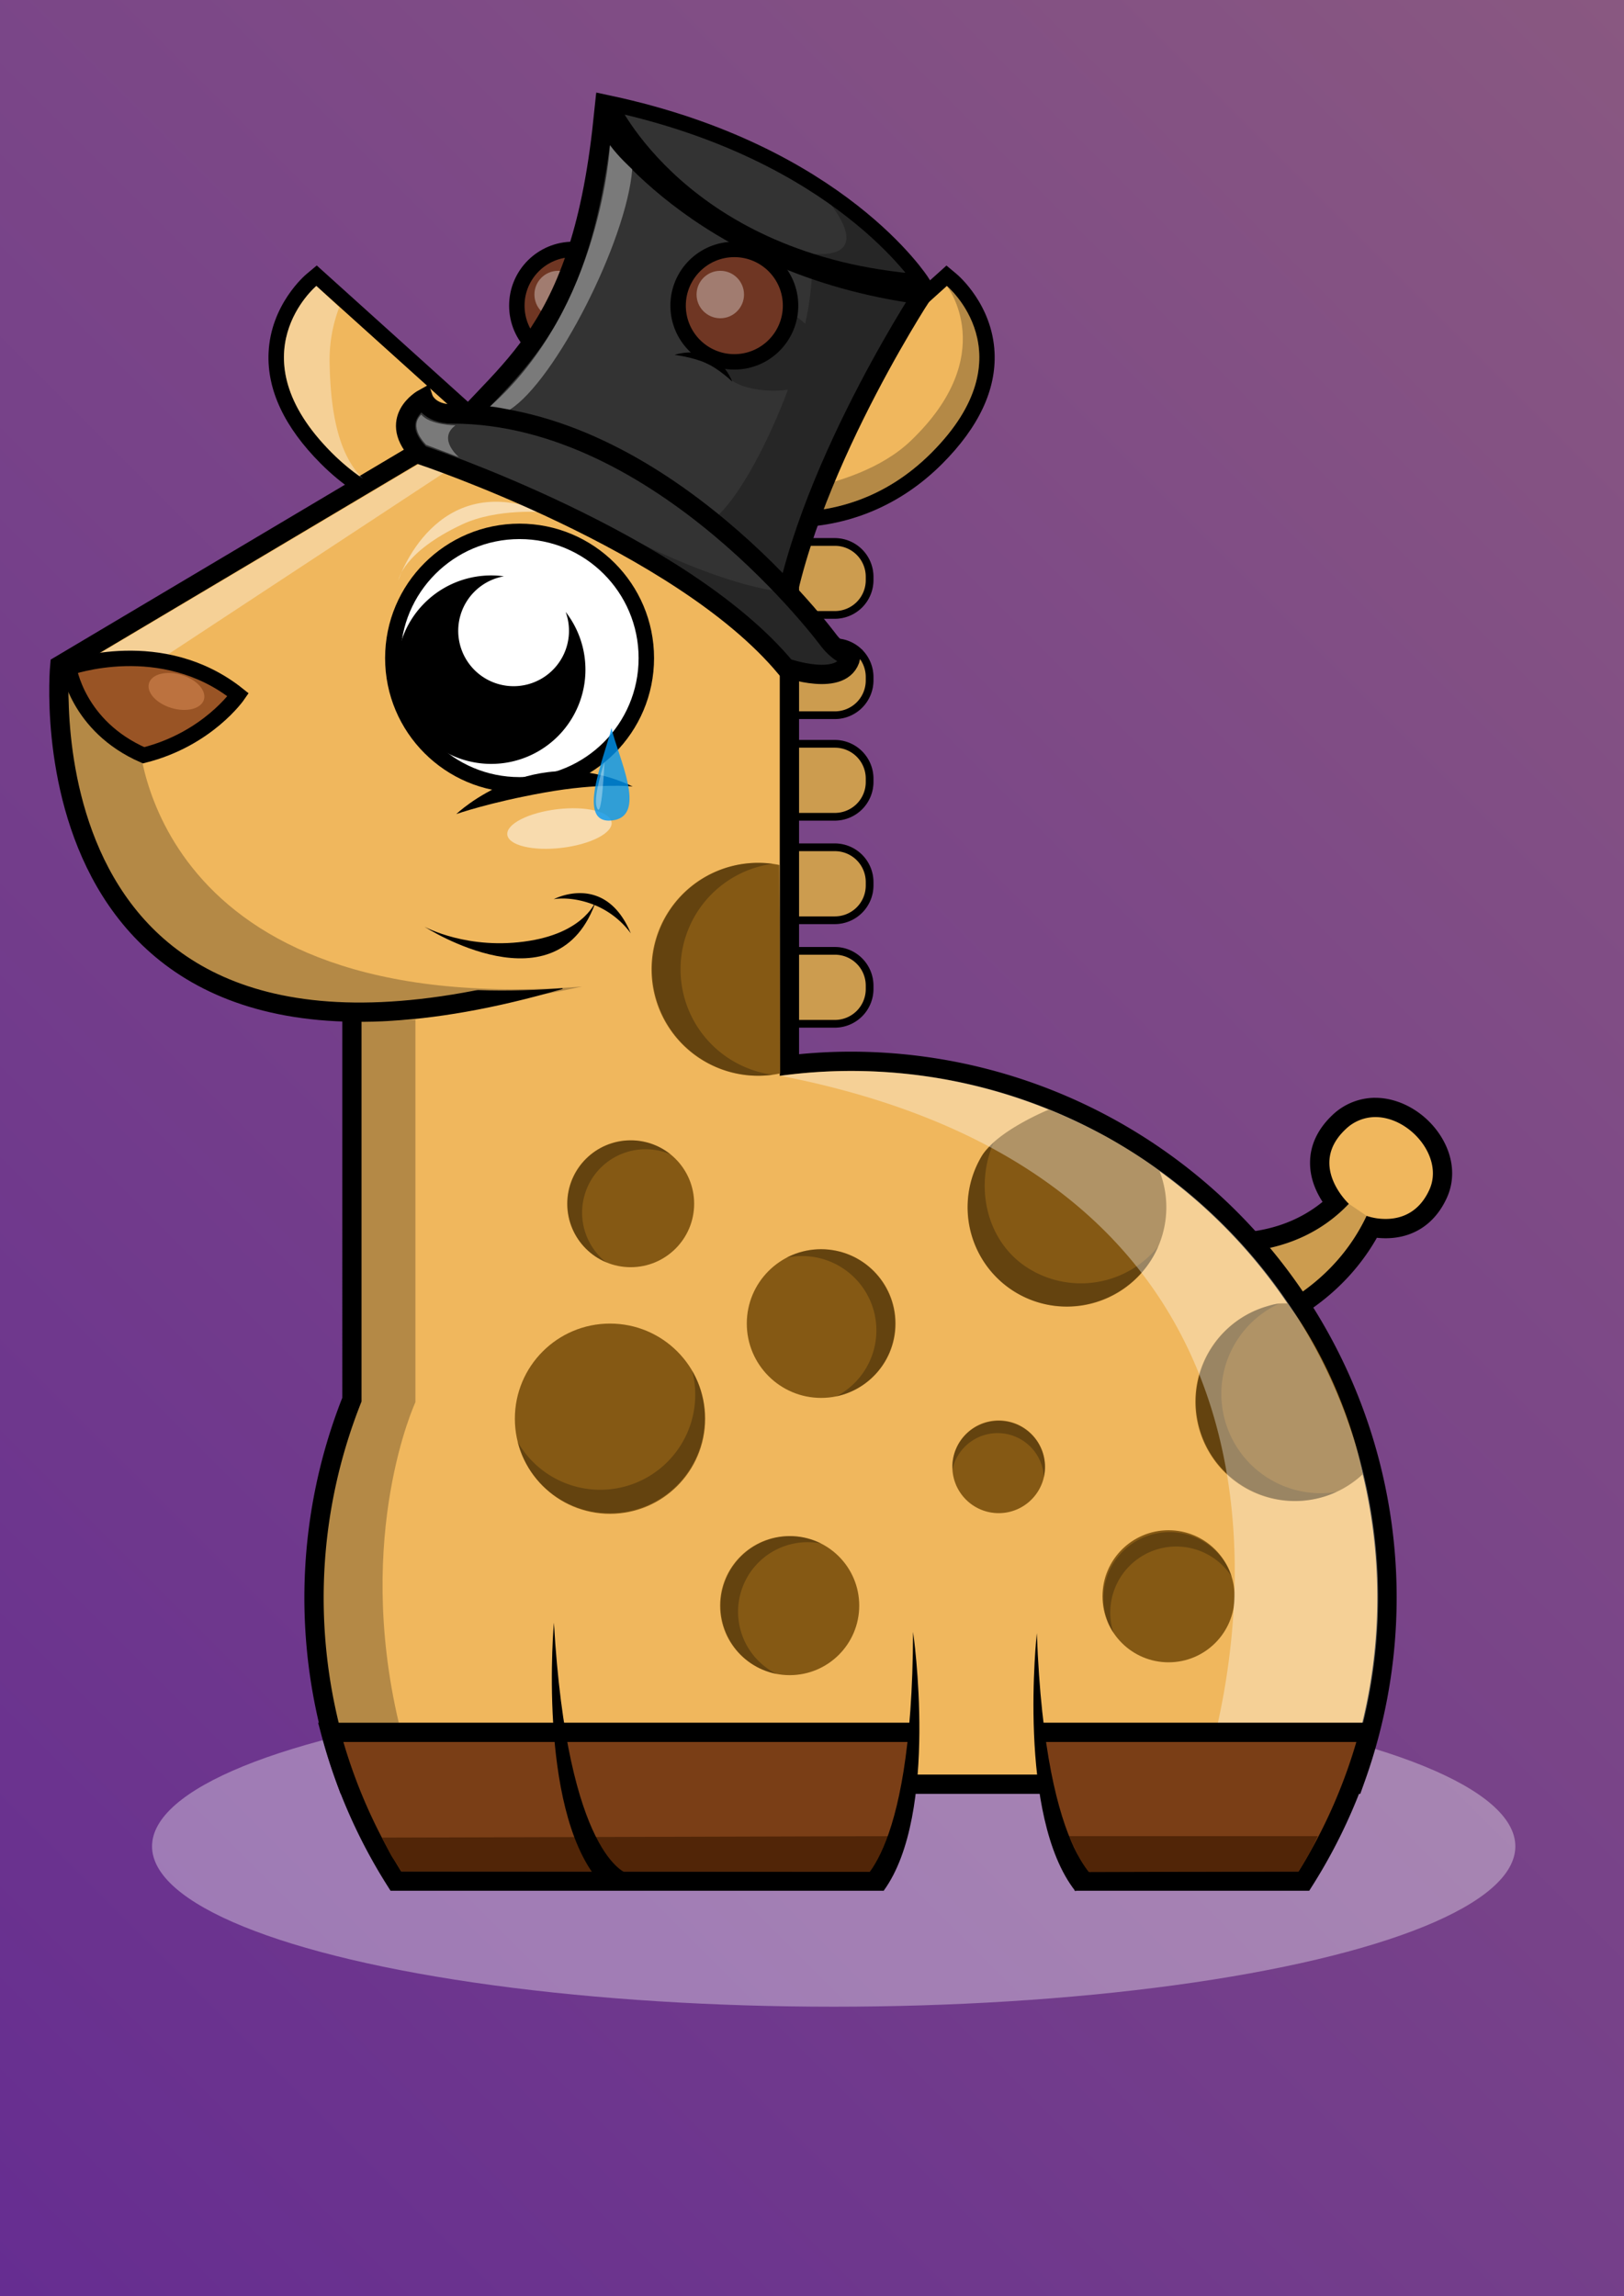
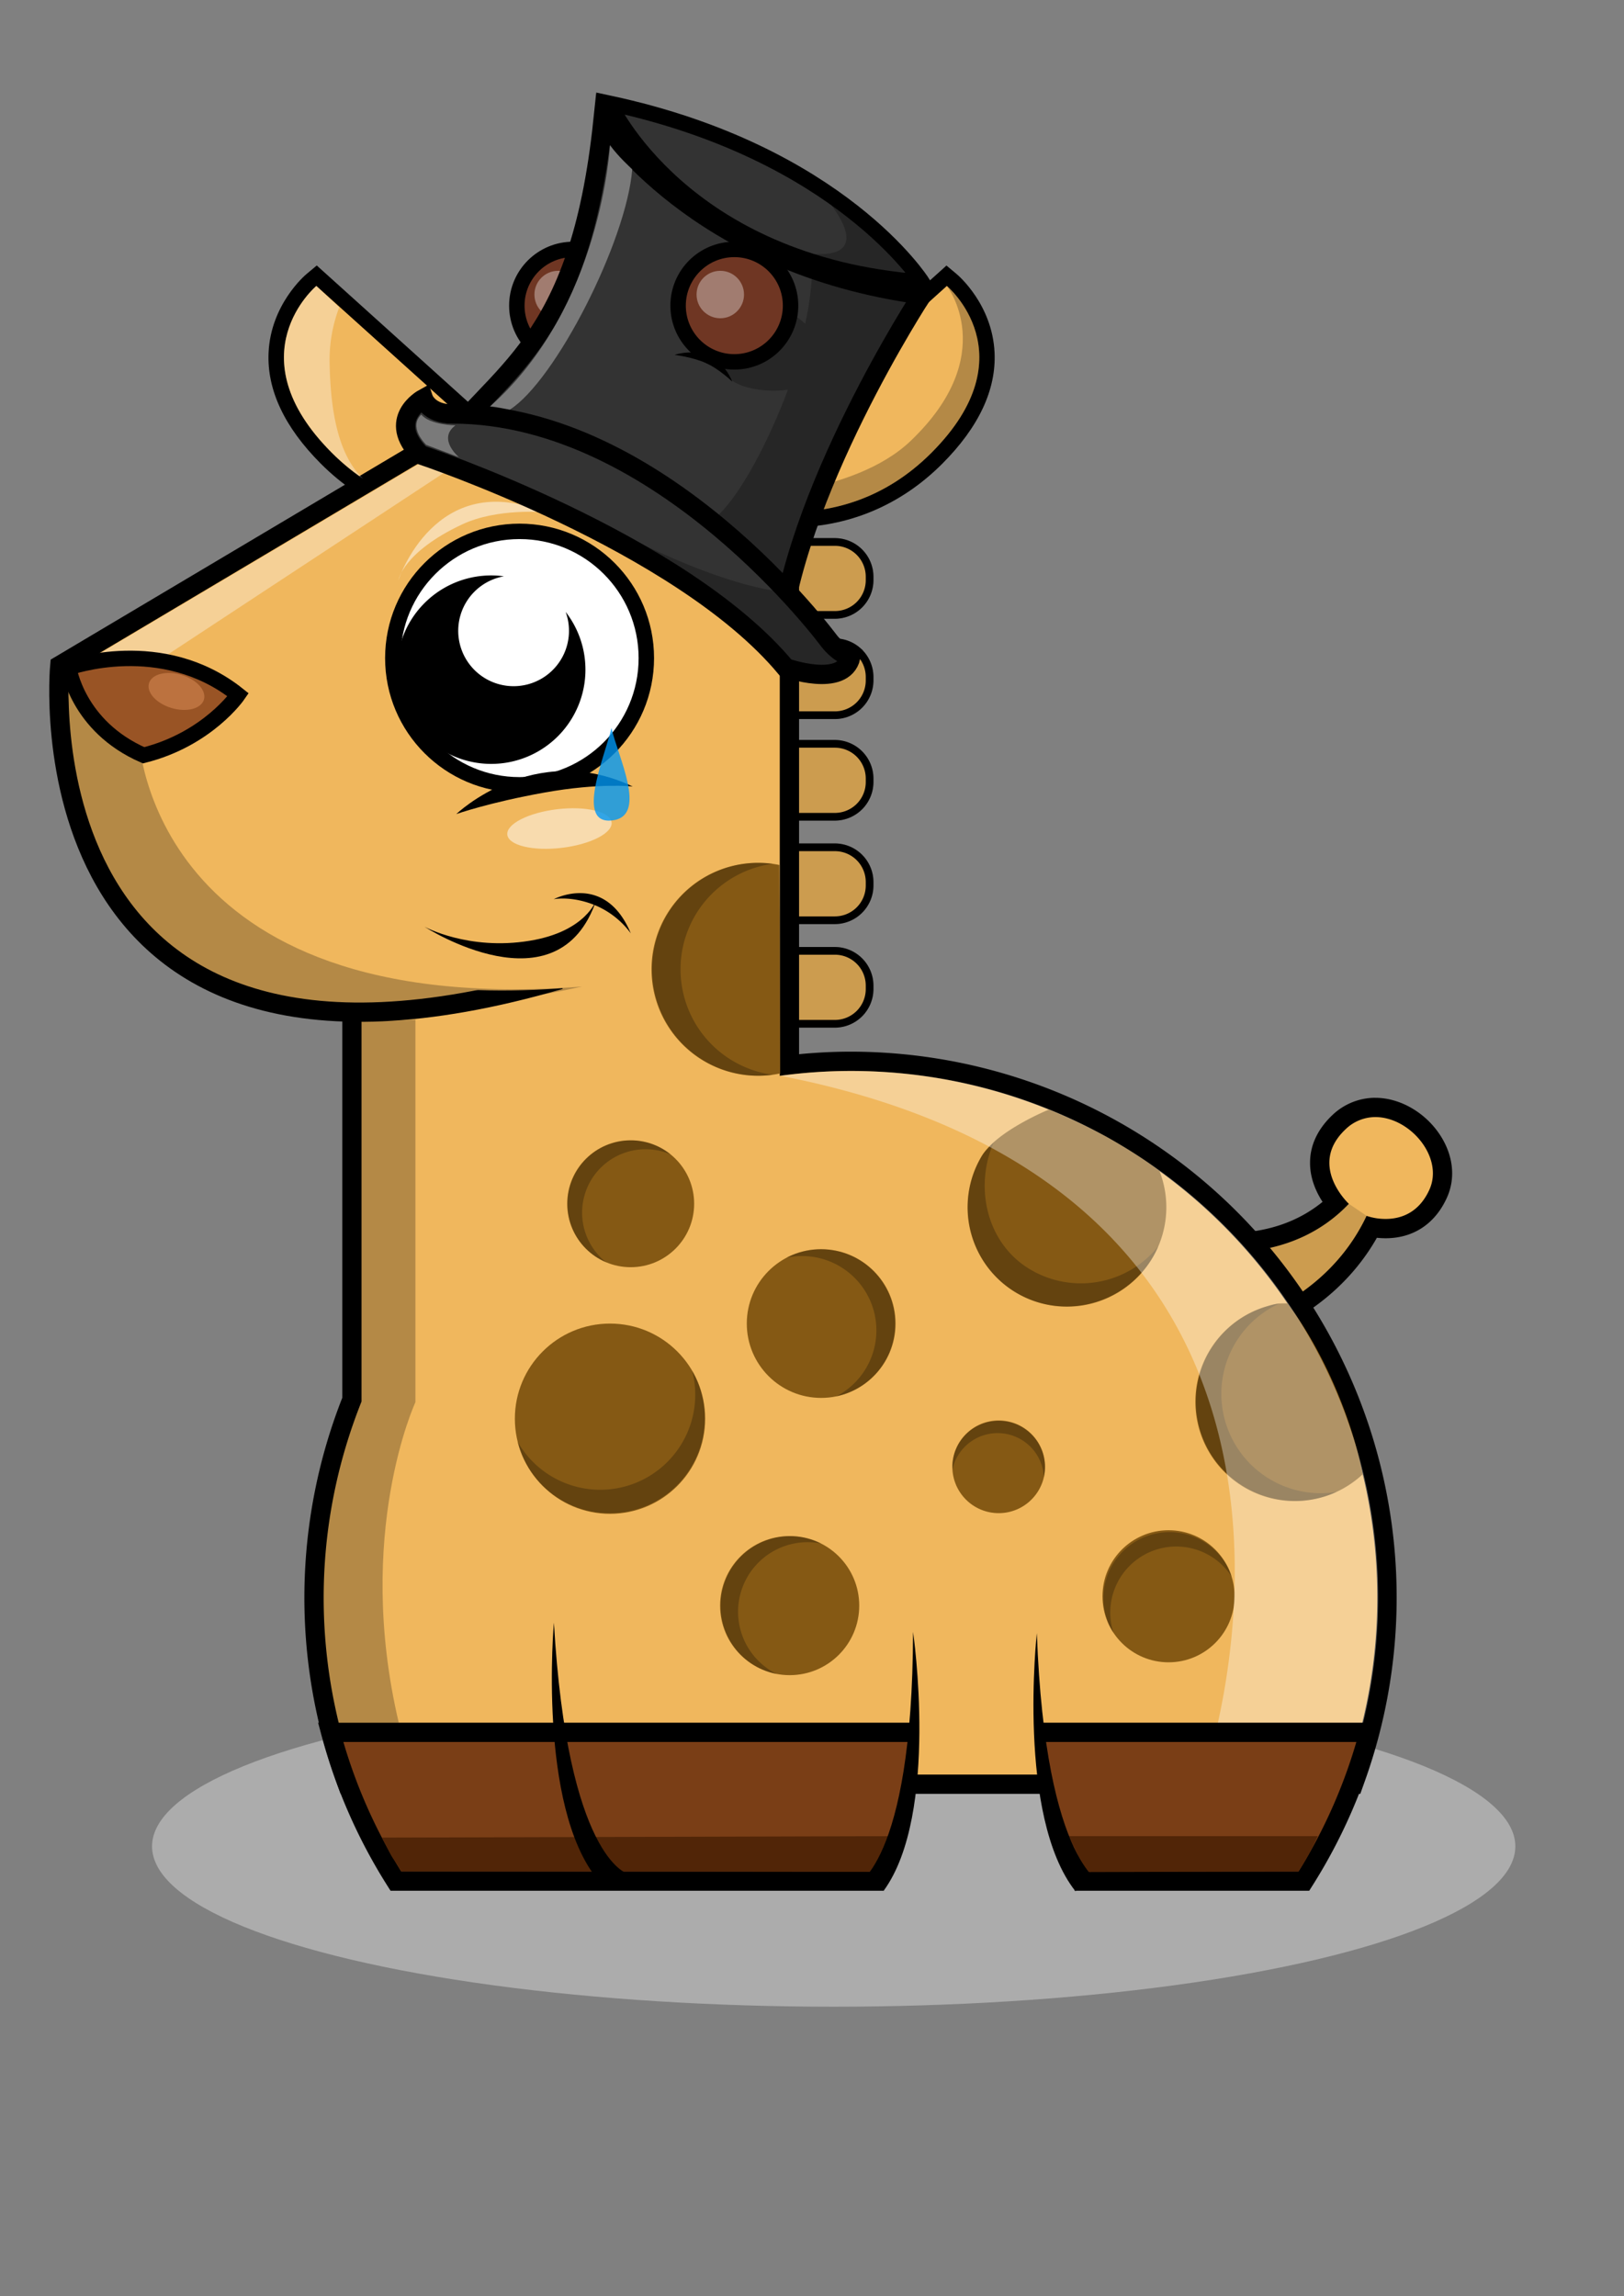
<svg xmlns="http://www.w3.org/2000/svg" viewBox="0 0 841.89 1190.55">
  <rect x="0" y="0" width="841.89" height="1190.55" fill="#808080" stroke="none" />
  <defs>
    <linearGradient id="a" x1="-87.17" y1="1103.39" x2="929.06" y2="87.17" gradientUnits="userSpaceOnUse">
      <stop offset="0" stop-color="#662d91" />
      <stop offset="1" stop-color="#895881" />
    </linearGradient>
  </defs>
-   <rect width="841.89" height="1190.55" style="fill:url(#a)" />
  <ellipse cx="432.19" cy="957.3" rx="353.37" ry="83.14" style="fill:#fff;opacity:0.35" />
  <g style="opacity:0">
    <rect width="841.89" height="1190.55" style="fill:#fff" />
  </g>
  <circle cx="297.08" cy="158.47" r="29.15" style="fill:#6f3623;stroke:#000;stroke-miterlimit:10;stroke-width:8px" />
  <circle cx="289.35" cy="152.71" r="12.3" style="fill:#fff;opacity:0.35" />
  <circle cx="380.68" cy="158.47" r="29.15" style="fill:#6f3623;stroke:#000;stroke-miterlimit:10;stroke-width:8px" />
  <circle cx="373.4" cy="152.71" r="12.3" style="fill:#fff;opacity:0.35" />
  <line x1="278.63" y1="224.18" x2="289.33" y2="185.51" style="fill:none;stroke:#000;stroke-miterlimit:10;stroke-width:10px" />
  <line x1="361.63" y1="224.18" x2="372.33" y2="185.51" style="fill:none;stroke:#000;stroke-miterlimit:10;stroke-width:10px" />
  <g style="opacity:0">
    <rect width="841.89" height="1190.55" style="fill:#fff" />
  </g>
  <path d="M612.44,697.84c-10.08,0-17.09-3.3-20.83-9.8-8.9-15.47,6.33-42.56,8.09-45.59l2-3.5,3.84,1.25a110,110,0,0,0,30.35,4.18c15.94,0,38.27-3.65,56.45-20.48-3.43-4.33-8.15-11.91-8.2-20.91,0-7.72,3.26-14.79,9.83-21a27.22,27.22,0,0,1,19-7.79c11.18,0,22.77,6.78,29.53,17.28,5.77,9,6.86,19,3,27.46-5.29,11.64-14.95,18-27.22,18a37.2,37.2,0,0,1-7.24-.72c-9.76,18.66-29.43,42.13-68.73,55.46-12,4.07-22.06,6.14-29.91,6.14Z" style="fill:#f0b75d" />
  <path d="M713,579.18c17.9,0,35.64,20.82,28,37.67C735.36,629.27,725.68,632,718.33,632a31.21,31.21,0,0,1-9.9-1.59c-9.3,19.71-28.41,43.28-67.68,56.6-12.18,4.13-21.4,5.87-28.3,5.87C576.2,692.84,604,645,604,645a113.7,113.7,0,0,0,31.9,4.42c19.34,0,44-4.94,63.35-25.26,0,0-21.45-19.9-1.83-38.53A22.25,22.25,0,0,1,713,579.18m0-10v0a32.23,32.23,0,0,0-22.48,9.16c-5.23,5-11.45,13.27-11.38,24.68,0,8.12,3.22,15.09,6.48,20.12-13.2,10.78-29.89,16.24-49.73,16.24a103.37,103.37,0,0,1-28.8-3.93l-7.68-2.5-4.06,7a110.7,110.7,0,0,0-7.72,17c-5,14.11-5.1,25.43-.39,33.63,3.23,5.61,10.23,12.31,25.18,12.31,8.51,0,18.82-2.09,31.51-6.4,38.68-13.12,59.12-35.8,69.85-54.73a40,40,0,0,0,4.52.25c14.34,0,25.63-7.45,31.77-21,4.58-10.07,3.36-21.82-3.35-32.24-7.65-11.89-20.89-19.57-33.72-19.57Z" />
  <path d="M708.43,630.37c-9.3,19.71-28.41,43.28-67.68,56.6C564.6,712.81,604,645,604,645s57.49,18.71,95.25-20.84Z" style="opacity:0.15" />
  <g style="opacity:0">
    <rect width="841.89" height="1190.55" style="fill:#fff" />
  </g>
  <rect x="371.01" y="332.97" width="79.8" height="37.82" rx="18" style="fill:#f0b75d" />
  <path d="M432.81,335a16,16,0,0,1,16,16v1.82a16,16,0,0,1-16,16H389a16,16,0,0,1-16-16V351a16,16,0,0,1,16-16h43.8m0-4H389a20.06,20.06,0,0,0-20,20v1.82a20.06,20.06,0,0,0,20,20h43.8a20.06,20.06,0,0,0,20-20V351a20.06,20.06,0,0,0-20-20Z" />
  <rect x="371.01" y="280.98" width="79.8" height="37.82" rx="18" style="fill:#f0b75d" />
  <path d="M432.81,283a16,16,0,0,1,16,16v1.82a16,16,0,0,1-16,16H389a16,16,0,0,1-16-16V299a16,16,0,0,1,16-16h43.8m0-4H389a20.06,20.06,0,0,0-20,20v1.82a20.06,20.06,0,0,0,20,20h43.8a20.06,20.06,0,0,0,20-20V299a20.06,20.06,0,0,0-20-20Z" />
  <rect x="371.01" y="385.66" width="79.8" height="37.82" rx="18" style="fill:#f0b75d" />
  <path d="M432.81,387.66a16,16,0,0,1,16,16v1.82a16,16,0,0,1-16,16H389a16,16,0,0,1-16-16v-1.82a16,16,0,0,1,16-16h43.8m0-4H389a20.06,20.06,0,0,0-20,20v1.82a20.06,20.06,0,0,0,20,20h43.8a20.06,20.06,0,0,0,20-20v-1.82a20.06,20.06,0,0,0-20-20Z" />
  <rect x="371.01" y="439.31" width="79.8" height="37.82" rx="18" style="fill:#f0b75d" />
  <path d="M432.81,441.31a16,16,0,0,1,16,16v1.82a16,16,0,0,1-16,16H389a16,16,0,0,1-16-16v-1.82a16,16,0,0,1,16-16h43.8m0-4H389a20.06,20.06,0,0,0-20,20v1.82a20.06,20.06,0,0,0,20,20h43.8a20.06,20.06,0,0,0,20-20v-1.82a20.06,20.06,0,0,0-20-20Z" />
  <rect x="371.01" y="492.95" width="79.8" height="37.82" rx="18" style="fill:#f0b75d" />
  <path d="M432.81,495a16,16,0,0,1,16,16v1.82a16,16,0,0,1-16,16H389a16,16,0,0,1-16-16V511a16,16,0,0,1,16-16h43.8m0-4H389a20.06,20.06,0,0,0-20,20v1.82a20.06,20.06,0,0,0,20,20h43.8a20.06,20.06,0,0,0,20-20V511a20.06,20.06,0,0,0-20-20Z" />
  <path d="M245.35,269.47c-29,0-55.37-11-76.2-31.93-18-18-26.71-36.38-25.89-54.5,1.05-23.26,17.5-37.27,18.2-37.85l2.66-2.23L293.18,259.28l-5.71,2.47c-.73.32-18.09,7.72-42.12,7.72Z" style="fill:#f0b75d" />
  <path d="M164,148.25,285.88,258.08s-17.05,7.39-40.53,7.39c-21.75,0-49-6.34-73.37-30.75C121.34,184,164,148.25,164,148.25m.19-10.59-5.33,4.46c-.75.63-18.5,15.75-19.63,40.74-.87,19.29,8.23,38.64,27.05,57.51,21.6,21.65,48.94,33.1,79,33.1,24.85,0,43-7.72,43.71-8.05l11.42-4.94-9.25-8.34L169.38,142.31l-5.16-4.65Z" />
  <path d="M409.54,269.47c-24,0-41.39-7.4-42.12-7.72l-5.71-2.47L490.77,143l2.66,2.23c.7.58,17.15,14.59,18.2,37.85.82,18.12-7.89,36.46-25.89,54.5C464.91,258.43,438.56,269.47,409.54,269.47Z" style="fill:#f0b75d" />
  <path d="M490.86,148.25s42.69,35.7-7.95,86.47c-24.35,24.41-51.62,30.75-73.37,30.75-23.48,0-40.53-7.39-40.53-7.39L490.86,148.25m-.19-10.59-5.16,4.65L363.66,252.14l-9.25,8.34,11.42,4.94c.76.33,18.85,8.05,43.71,8.05,30.1,0,57.43-11.45,79-33.1,18.82-18.87,27.92-38.22,27.05-57.51-1.13-25-18.88-40.11-19.63-40.74l-5.33-4.46Z" />
  <path d="M180.1,925.08l-1.18-3.32a278.25,278.25,0,0,1,3.52-196.07V440l61.18-.56.19-217.88H409.24V552.13a277.07,277.07,0,0,1,228.27,79.59,278.25,278.25,0,0,1,65.33,290l-1.19,3.32Z" style="fill:#f0b75d" />
  <path d="M404.24,226.54V557.79a275.05,275.05,0,0,1,36.64-2.52C591.7,555.27,714,677.54,714,828.36a272.64,272.64,0,0,1-15.83,91.72H183.63a273.22,273.22,0,0,1,3.81-193.42V444.93l61.18-.56.19-217.83H404.24m10-10H238.81v10l-.18,207.93-51.28.47-9.91.09V724.74a283.25,283.25,0,0,0-3.23,198.7l2.37,6.64h528.6l2.37-6.64A283,283,0,0,0,440.88,545.27c-8.69,0-17.61.44-26.64,1.31v-330Z" />
  <path d="M290.3,507.93C7.54,590.18,31,345,31,345L238.38,221.72l74.2-.15" style="fill:#f0b75d;stroke:#000;stroke-miterlimit:10;stroke-width:10px" />
  <path d="M371.84,500.66C43.9,569,78.9,343.53,78.9,343.53l49.64,1s-16.15,163.93,243.3,156.17" style="fill:#f0b75d" />
  <path d="M414.11,491h18.7a20.06,20.06,0,0,1,20,20v1.82a20.06,20.06,0,0,1-20,20h-18.7" style="opacity:0.15" />
  <path d="M414.11,437.31h18.7a20.06,20.06,0,0,1,20,20v1.82a20.06,20.06,0,0,1-20,20h-18.7" style="opacity:0.15" />
  <path d="M414.11,383.66h18.7a20.06,20.06,0,0,1,20,20v1.82a20.06,20.06,0,0,1-20,20h-18.7" style="opacity:0.15" />
  <path d="M414.11,331h18.7a20.06,20.06,0,0,1,20,20v1.82a20.06,20.06,0,0,1-20,20h-18.7" style="opacity:0.15" />
  <path d="M414.11,279h18.7a20.06,20.06,0,0,1,20,20v1.82a20.06,20.06,0,0,1-20,20h-18.7" style="opacity:0.15" />
  <g style="opacity:0">
-     <rect width="841.89" height="1190.55" style="fill:#fff" />
-   </g>
+     </g>
  <circle cx="517.73" cy="760.52" r="24.02" style="fill:#855914" />
  <circle cx="605.78" cy="827.64" r="34.24" style="fill:#855914" />
  <path d="M404.42,556.56A55.2,55.2,0,1,1,404,448.48" style="fill:#855914" />
  <circle cx="326.95" cy="624.12" r="32.9" style="fill:#855914" />
  <path d="M404.2,320.1a32.9,32.9,0,1,1,0-65.8" style="fill:#855914" />
  <circle cx="425.69" cy="686.24" r="38.55" style="fill:#855914" />
  <circle cx="316.23" cy="735.57" r="49.32" style="fill:#855914" />
  <path d="M543.73,575.3s-26.8,10.91-34.72,24a51.52,51.52,0,1,0,92.07,7.85s-9.34-7.46-27-17.46A302.69,302.69,0,0,0,543.73,575.3Z" style="fill:#855914" />
  <path d="M706.43,764.35c-6.26-31.9-22.2-66.46-39-88.56-5.13-.06-5.93.09-11.1,1.65a51.52,51.52,0,1,0,50.13,86.91Z" style="fill:#855914" />
  <circle cx="409.37" cy="832.48" r="36.06" style="fill:#855914" />
  <path d="M519.22,743.13a24,24,0,0,1,21.94,22.78,23,23,0,0,0,.49-3.15,24,24,0,1,0-47.86-4.09,22.71,22.71,0,0,0-.06,3.19A24,24,0,0,1,519.22,743.13Z" style="opacity:0.25" />
  <path d="M595.06,805.17a34.26,34.26,0,0,1,43.42,12.21,35,35,0,0,0-1.67-4.23A34.25,34.25,0,0,0,575,842.63a37.09,37.09,0,0,0,2.23,4A34.26,34.26,0,0,1,595.06,805.17Z" style="opacity:0.25" />
  <path d="M352.79,502.56a55.2,55.2,0,0,1,47.88-54.71,56.8,56.8,0,0,0-7.31-.49,55.2,55.2,0,1,0,7.31,109.9A55.2,55.2,0,0,1,352.79,502.56Z" style="opacity:0.25" />
  <path d="M306.46,611.79a32.91,32.91,0,0,1,41.26-13.23,33.62,33.62,0,0,0-3.58-2.5,32.9,32.9,0,1,0-30,58.38A32.91,32.91,0,0,1,306.46,611.79Z" style="opacity:0.25" />
  <path d="M404.2,261.08a32.89,32.89,0,0,0-20.14,52.13,34.1,34.1,0,0,1-3.27-2.9,32.9,32.9,0,0,1,23.62-56Z" style="opacity:0.25" />
  <path d="M452.06,676.76A38.55,38.55,0,0,1,433.52,724a38.56,38.56,0,1,0-25.86-71.9A38.56,38.56,0,0,1,452.06,676.76Z" style="opacity:0.25" />
  <path d="M329.75,768.78a49.32,49.32,0,0,1-61.4-21.2,48.12,48.12,0,0,0,2,6.22,49.32,49.32,0,1,0,88.49-43.08A49.33,49.33,0,0,1,329.75,768.78Z" style="opacity:0.25" />
  <path d="M533.75,658c-22.38-13.52-28.74-42.5-18.57-65.82-1.4,1.77-4.76,4.78-6,6.77-14.71,24.35-7.11,56.38,17.25,71.09s56.24,6.54,70.95-17.82a52.39,52.39,0,0,0,3.14-6.09A51.52,51.52,0,0,1,533.75,658Z" style="opacity:0.25" />
  <path d="M635.35,737.59a51.51,51.51,0,0,1,28-61.8,51.52,51.52,0,1,0,29.53,97.75A51.51,51.51,0,0,1,635.35,737.59Z" style="opacity:0.25" />
  <path d="M384.55,824a36.07,36.07,0,0,1,41.14-23.73,35.43,35.43,0,0,0-4.42-1.85A36.06,36.06,0,1,0,398,866.7a35.22,35.22,0,0,0,4.63,1.24A36.07,36.07,0,0,1,384.55,824Z" style="opacity:0.25" />
  <g style="opacity:0">
    <rect width="841.89" height="1190.55" style="fill:#fff" />
  </g>
  <circle cx="269.35" cy="341.21" r="65.71" style="fill:#fff;stroke:#000;stroke-miterlimit:10;stroke-width:8px" />
  <path d="M293.24,317.26a28.71,28.71,0,1,1-32-18.46,48.86,48.86,0,1,0,32,18.46Z" />
  <g style="opacity:0">
    <rect width="841.89" height="1190.55" style="fill:#fff" />
  </g>
  <path d="M236.55,422.08s40.23-38.58,91.45-14.3c0,0-17-2-45.73,3.14S236.55,422.08,236.55,422.08Z" />
  <ellipse cx="290.05" cy="429.56" rx="27.22" ry="10.08" transform="translate(-48.85 37.39) rotate(-6.8)" style="fill:#fff;opacity:0.5" />
  <path d="M206.54,300.79s19-58.41,75.73-35.19c0,0-24.48-2.23-42.59,6.25C208.87,286.27,206.54,300.79,206.54,300.79Z" style="fill:#fff;opacity:0.5" />
  <path d="M220.11,480.52s69.37,44.89,89.06-14c0,0-5.25,16.46-34.56,21.25C242.87,493,220.11,480.52,220.11,480.52Z" />
  <path d="M287.05,466.23S313.65,452,327,483.91a44.15,44.15,0,0,0-18.43-14.53C296.11,464.28,287.05,466.23,287.05,466.23Z" />
  <polygon points="404.24 226.75 240.41 226.75 40.67 345.36 81.5 342.96 242.63 236.95 404.24 236.28 404.24 226.75" style="fill:#fff;opacity:0.35" />
  <rect width="841.89" height="1190.55" style="fill:#fff;opacity:0" />
  <path d="M414.34,265.36c20.87-.91,46-8,68.57-30.64,50.64-50.77,7.95-86.47,7.95-86.47s27.87,35.7-18.68,80.26c-15,14.37-37.65,21.79-57.9,25.61Z" style="opacity:0.25" />
  <path d="M164,148.25S121.34,184,172,234.72a111.29,111.29,0,0,0,16.24,13.49c-14.11-13.34-17-39-17.37-60.29a76.28,76.28,0,0,1,5-28.58Z" style="fill:#fff;opacity:0.35" />
  <path d="M36.32,354.16l35.61,28.11s5,146.35,229.76,129.25C4.75,576.47,36.32,354.16,36.32,354.16Z" style="opacity:0.25" />
  <path d="M404.71,557.79a275.05,275.05,0,0,1,36.64-2.52c150.82,0,273.08,122.27,273.08,273.09a272.64,272.64,0,0,1-15.83,91.72H624.15S728.23,621,404.71,557.79Z" style="fill:#fff;opacity:0.35" />
  <path d="M566.58,975.33c-23.94-19.33-24.83-72.45-24.83-72.45l12.56-1.45Z" style="fill:#7a3e16" />
  <path d="M448.92,973.7c23.94-19.32,24.83-72.45,24.83-72.45L461.2,899.8Z" style="fill:#7a3e16" />
  <path d="M562.09,975.33H675.94a277.19,277.19,0,0,0,33.79-77.15H543.47" style="fill:#7a3e16;stroke:#000;stroke-linecap:square;stroke-miterlimit:10;stroke-width:10px" />
  <path d="M468.32,898.18H171.42a277.22,277.22,0,0,0,33.8,77.15H452.81" style="fill:#7a3e16;stroke:#000;stroke-linecap:square;stroke-miterlimit:10;stroke-width:10px" />
  <path d="M460.46,970.51,208,970.22c-6.69-11-2.51-2.78-10-17.46L462.38,952Z" style="fill:#512507" />
  <path d="M309.84,974.53c-31.25-38.18-22.69-133.21-22.69-133.21C294.2,963,325,971.28,325,971.28l-23.37,5" />
  <path d="M458.07,980.36c29.08-39.86,15.26-134.27,15.26-134.27C473.05,968,442.78,978,442.78,978" />
  <path d="M554.17,952h129a130.7,130.7,0,0,1-10.07,18.31l-110.28.33Z" style="fill:#512507" />
  <path d="M557.4,980.43C527,941.61,537.5,846.77,537.5,846.77,542,968.62,572.6,977.5,572.6,977.5" />
  <path d="M187.44,528.62s-.45,1.77,27.92,0V727s-31.7,68.22-8.64,166.21H175.57s-24.5-79.47,11.87-166.53Z" style="opacity:0.25" />
  <path d="M35.67,346.18S84,328.72,123.45,360.24c0,0-15.72,23-49,31.36C40,376.56,35.67,346.18,35.67,346.18Z" style="fill:#995425;stroke:#000;stroke-miterlimit:10;stroke-width:8px" />
  <ellipse cx="91.47" cy="358.48" rx="8.96" ry="14.86" transform="translate(-278.19 343.55) rotate(-73.37)" style="fill:#bc723f" />
  <g style="opacity:0">
    <rect width="841.89" height="1190.55" style="fill:#fff" />
  </g>
  <path d="M317,377.47c-3.95,16-18.76,50.24.43,47.9C336.11,423.09,320.16,392,317,377.47Z" style="fill:#0097f4;opacity:0.8" />
-   <path d="M309.2,417.94c2.77,10,4.15-22.89,4.15-22.89S307.64,412.33,309.2,417.94Z" style="fill:#fff;opacity:0.35" />
+   <path d="M309.2,417.94S307.64,412.33,309.2,417.94Z" style="fill:#fff;opacity:0.35" />
  <g style="opacity:0">
    <rect width="841.89" height="1190.55" style="fill:#fff" />
  </g>
  <path d="M403.84,336.36C409.94,257,478,152.87,478,152.87,360.76,137.39,312.58,62.61,312.58,62.61c-12.35,118.05-54.65,128.67-87.51,173.85C341.1,275.51,403.84,336.36,403.84,336.36Z" style="fill:#333;stroke:#000;stroke-miterlimit:10;stroke-width:10px" />
  <path d="M478,146.27S435.54,79.16,316,53.55C316,53.55,353.4,136.85,478,146.27Z" style="fill:#333;stroke:#000;stroke-miterlimit:10;stroke-width:8px" />
  <path d="M219.5,206.68s-19.72,10.85-1.52,29.09c0,0,134.75,44.87,189.33,110.45,0,0,30,10.72,33.74-5.58,0,0-5.66-1.26-11.31-8.41,0,0-86.56-117.59-195.24-117.59C222.16,214.64,219.5,206.68,219.5,206.68Z" style="fill:#333;stroke:#000;stroke-miterlimit:10;stroke-width:10px" />
  <path d="M316.22,75.19s-4.2,84.28-62.14,135.5c3.39.16,6.2,1,10.22,1.7,23.49-14.9,60.45-87.13,63.46-124.64C325.71,85.68,321,81.86,316.22,75.19Z" style="fill:#fff;opacity:0.35" />
  <path d="M218.42,215s-7.19,5.27,2.49,15.62l17,6.44s-11.37-9.49-1.81-16.51C236.13,220.56,222.85,220.37,218.42,215Z" style="fill:#fff;opacity:0.35" />
  <path d="M429.52,104.6s27,31.12-11.25,26.77c0,0,37.52,9.48,53.7,11.47C472,142.84,451,119.56,429.52,104.6Z" style="opacity:0.25" />
  <path d="M310.23,270.6c64.46,34.76,94.43,36,94.43,36s27.78,31.5,33.44,34.71-12.86,7.61-26.31,3.45S310.23,270.6,310.23,270.6Z" style="opacity:0.25" />
  <path d="M420.94,141.84a151,151,0,0,1-3.54,26,70,70,0,0,0-11.65-8.38c-20-11.56-41.6-11.61-48.23-.13s4.18,24,21.3,37.49c7.2,5.66,21.65,6.5,29.65,5.21-9.72,26.26-26.07,58.15-39.46,67.85,1.84,9.88,36.62,35.58,36.62,35.58s30.1-86.46,65.18-149.81C470.81,155.64,428.91,137.83,420.94,141.84Z" style="opacity:0.25" />
  <circle cx="380.68" cy="158.47" r="29.15" style="fill:#6f3623;stroke:#000;stroke-miterlimit:10;stroke-width:8px" />
  <circle cx="373.4" cy="152.71" r="12.3" style="fill:#fff;opacity:0.35" />
  <path d="M349.71,184s20.93-7.48,29.94,13.91c0,0-6.87-6.7-13.9-9.77S349.71,184,349.71,184Z" />
</svg>